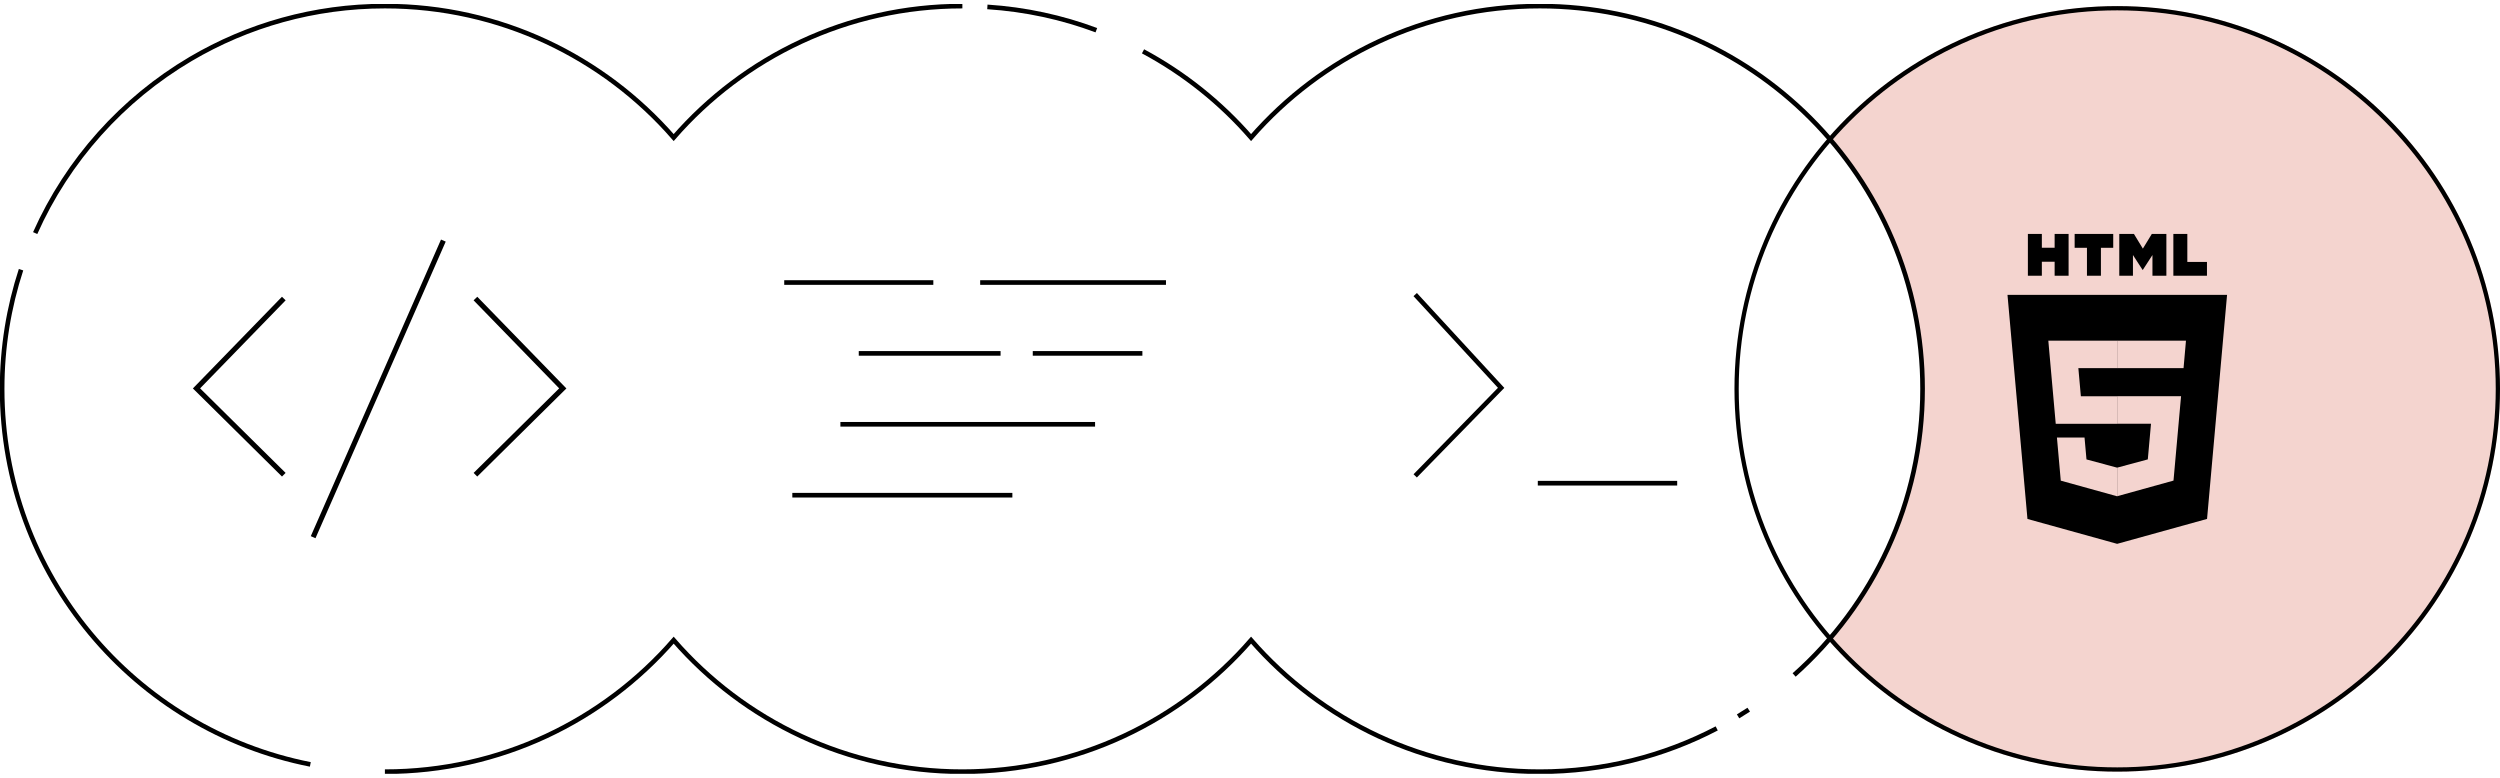
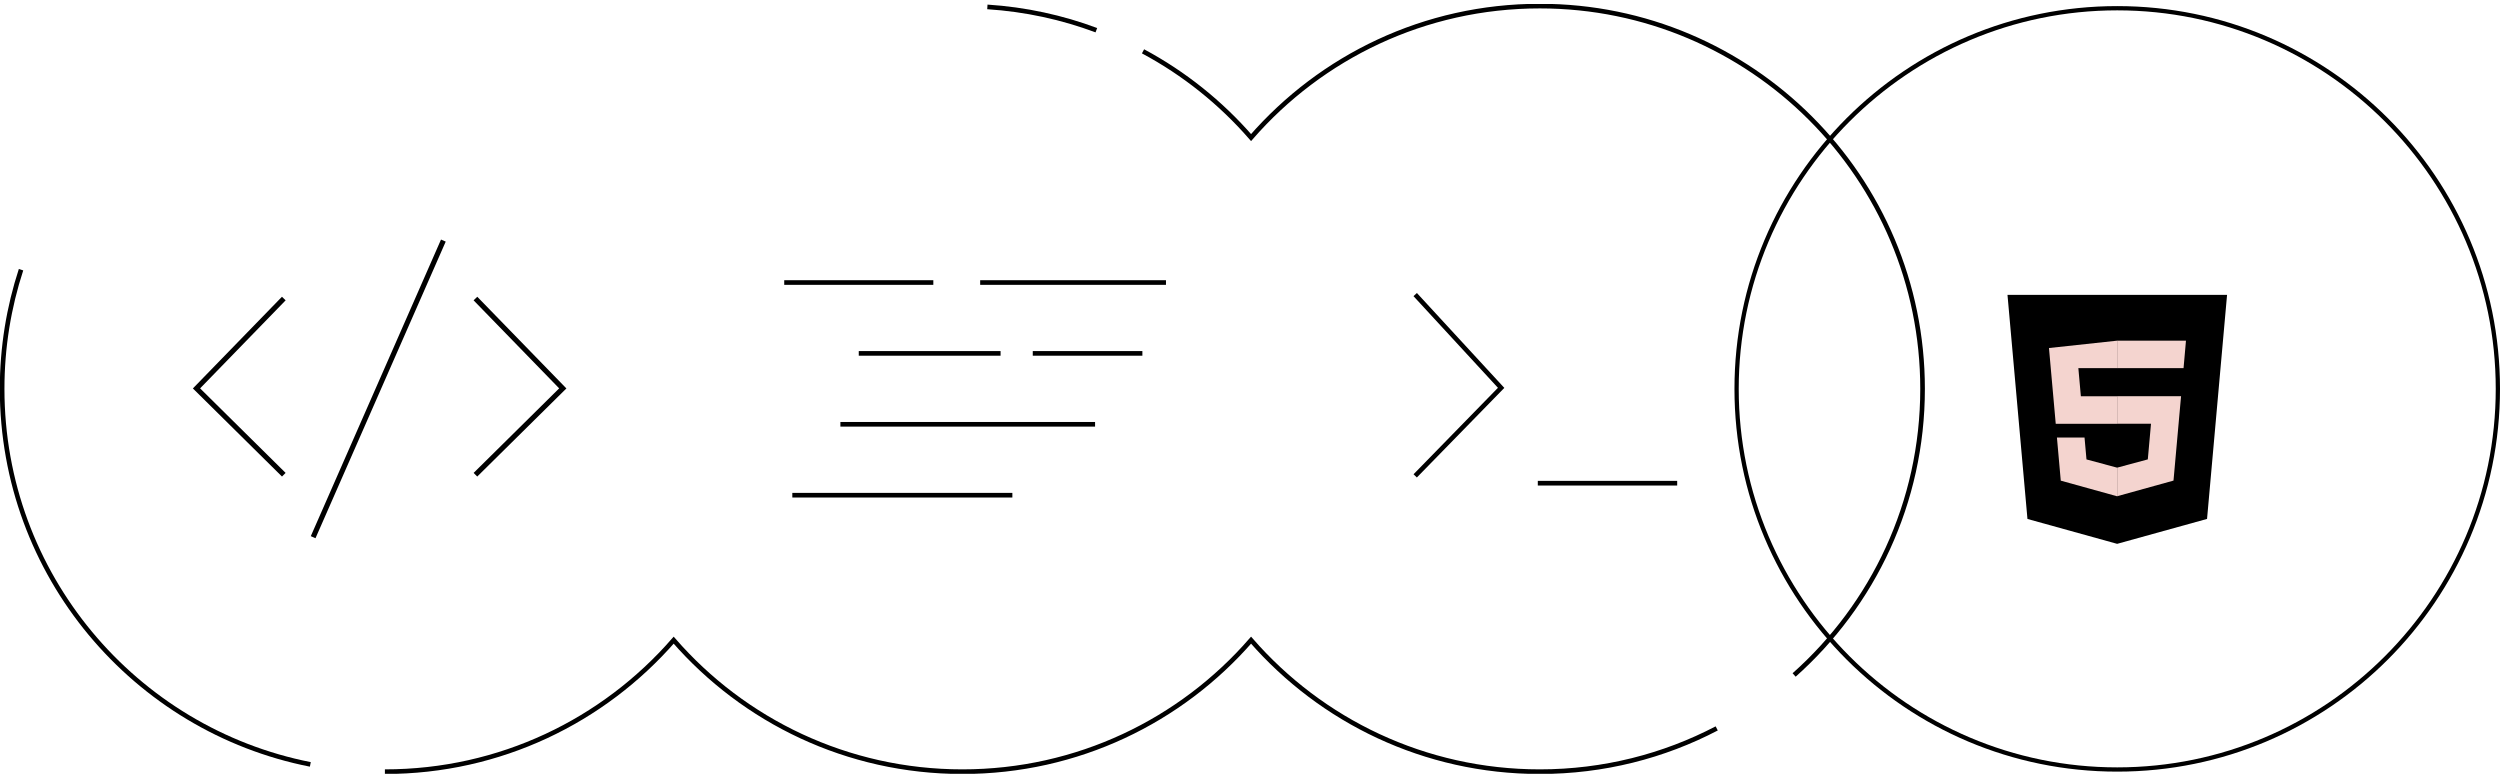
<svg xmlns="http://www.w3.org/2000/svg" width="540" height="168" viewBox="0 0 540 168" fill="none">
  <g clip-path="url(#clip0_1_551)">
-     <path d="M457.322 1.317C432.431 1.317 410.114 12.319 394.955 29.714C407.603 44.239 415.266 63.215 415.266 83.995C415.266 104.775 407.603 123.752 394.955 138.277C410.114 155.681 432.431 166.673 457.322 166.673C502.984 166.673 540 129.658 540 83.995C540 38.333 502.984 1.317 457.322 1.317Z" fill="#F4D4CF" />
    <path d="M370.809 157.337C359.384 163.306 346.386 166.682 332.597 166.682C307.705 166.682 285.389 155.681 270.23 138.277C255.08 155.681 232.764 166.682 207.872 166.682C182.98 166.682 160.664 155.681 145.514 138.277C130.346 155.681 108.029 166.682 83.138 166.682" stroke="black" stroke-miterlimit="10" />
-     <path d="M377.726 153.289C376.972 153.786 376.199 154.264 375.426 154.733" stroke="black" stroke-miterlimit="10" />
    <path d="M246.893 11.086C255.77 15.842 263.671 22.18 270.23 29.714C285.389 12.31 307.705 1.317 332.597 1.317C378.259 1.317 415.275 38.333 415.275 83.995C415.275 108.565 404.558 130.642 387.532 145.792" stroke="black" stroke-miterlimit="10" />
    <path d="M213.272 1.492C221.504 2.026 229.415 3.755 236.811 6.524" stroke="black" stroke-miterlimit="10" />
-     <path d="M7.598 50.346C14.626 34.589 26.437 21.435 41.183 12.733C53.481 5.484 67.822 1.317 83.138 1.317C108.029 1.317 130.345 12.31 145.514 29.714C160.664 12.31 182.98 1.317 207.872 1.317" stroke="black" stroke-miterlimit="10" />
    <path d="M67.031 165.109C29.077 157.622 0.46 124.148 0.46 83.995C0.46 75.008 1.895 66.352 4.544 58.257" stroke="black" stroke-miterlimit="10" />
    <path d="M457.322 2.237C502.405 2.237 539.08 38.912 539.08 83.995C539.08 129.078 502.405 165.753 457.322 165.753C412.239 165.753 375.564 129.078 375.564 83.995C375.564 38.912 412.239 2.237 457.322 2.237ZM457.322 1.317C411.66 1.317 374.644 38.333 374.644 83.995C374.644 129.658 411.66 166.673 457.322 166.673C502.984 166.673 540 129.658 540 83.995C540 38.333 502.984 1.317 457.322 1.317Z" fill="black" />
    <path d="M61.3 64.485L42.443 83.894L61.3 102.54" stroke="black" stroke-width="1.11" stroke-miterlimit="10" />
    <path d="M102.694 64.485L121.561 83.894L102.694 102.54" stroke="black" stroke-width="1.11" stroke-miterlimit="10" />
    <path d="M95.767 51.965L67.638 116.034" stroke="black" stroke-width="1.11" stroke-miterlimit="10" />
    <path d="M169.394 61.026H201.599H169.394ZM211.717 61.026H251.851H211.717ZM171.142 106.964H218.671H171.142ZM181.527 91.648H236.535H181.527ZM185.492 76.332H216.123H185.492ZM223.077 76.332H246.755H223.077Z" fill="#212121" />
    <path d="M169.394 61.026H201.599M211.717 61.026H251.851M171.142 106.964H218.671M181.527 91.648H236.535M185.492 76.332H216.123M223.077 76.332H246.755" stroke="black" stroke-miterlimit="10" />
    <path d="M305.682 63.629L324.245 83.775L305.682 102.788M332.165 104.37H362.272" stroke="black" stroke-miterlimit="10" />
    <path d="M437.931 112.097L433.617 63.685H481.046L476.722 112.088L457.304 117.469L437.941 112.097H437.931Z" fill="black" />
-     <path d="M457.322 85.596H449.467L448.924 79.515H457.322V73.582H442.439L442.577 75.173L444.039 91.538H457.322V85.605V85.596ZM457.322 101.013H457.295L450.681 99.237L450.258 94.5H444.297L445.125 103.818L457.285 107.194H457.313V101.013H457.322Z" fill="#F4D4CF" />
-     <path d="M438.023 50.53H441.04V53.511H443.8V50.53H446.817V59.554H443.8V56.528H441.04V59.554H438.023V50.53ZM450.782 53.52H448.123V50.53H456.458V53.52H453.799V59.554H450.782V53.52ZM457.782 50.53H460.928L462.86 53.704L464.792 50.53H467.937V59.554H464.929V55.084L462.851 58.294H462.795L460.717 55.084V59.554H457.764V50.53H457.782ZM469.446 50.53H472.463V56.574H476.704V59.554H469.446V50.53Z" fill="black" />
+     <path d="M457.322 85.596H449.467L448.924 79.515H457.322V73.582L442.577 75.173L444.039 91.538H457.322V85.605V85.596ZM457.322 101.013H457.295L450.681 99.237L450.258 94.5H444.297L445.125 103.818L457.285 107.194H457.313V101.013H457.322Z" fill="#F4D4CF" />
    <path d="M457.304 85.596V91.529H464.617L463.927 99.228L457.304 101.013V107.185L469.474 103.809L469.566 102.806L470.964 87.178L471.111 85.586H457.313L457.304 85.596ZM457.304 73.582V79.515H471.645L471.764 78.181L472.031 75.173L472.169 73.582H457.295H457.304Z" fill="#F4D4CF" />
  </g>
  <defs>
    <clipPath id="clip0_1_551">
      <rect width="540" height="166.285" fill="white" transform="translate(0 0.857)" />
    </clipPath>
  </defs>
</svg>